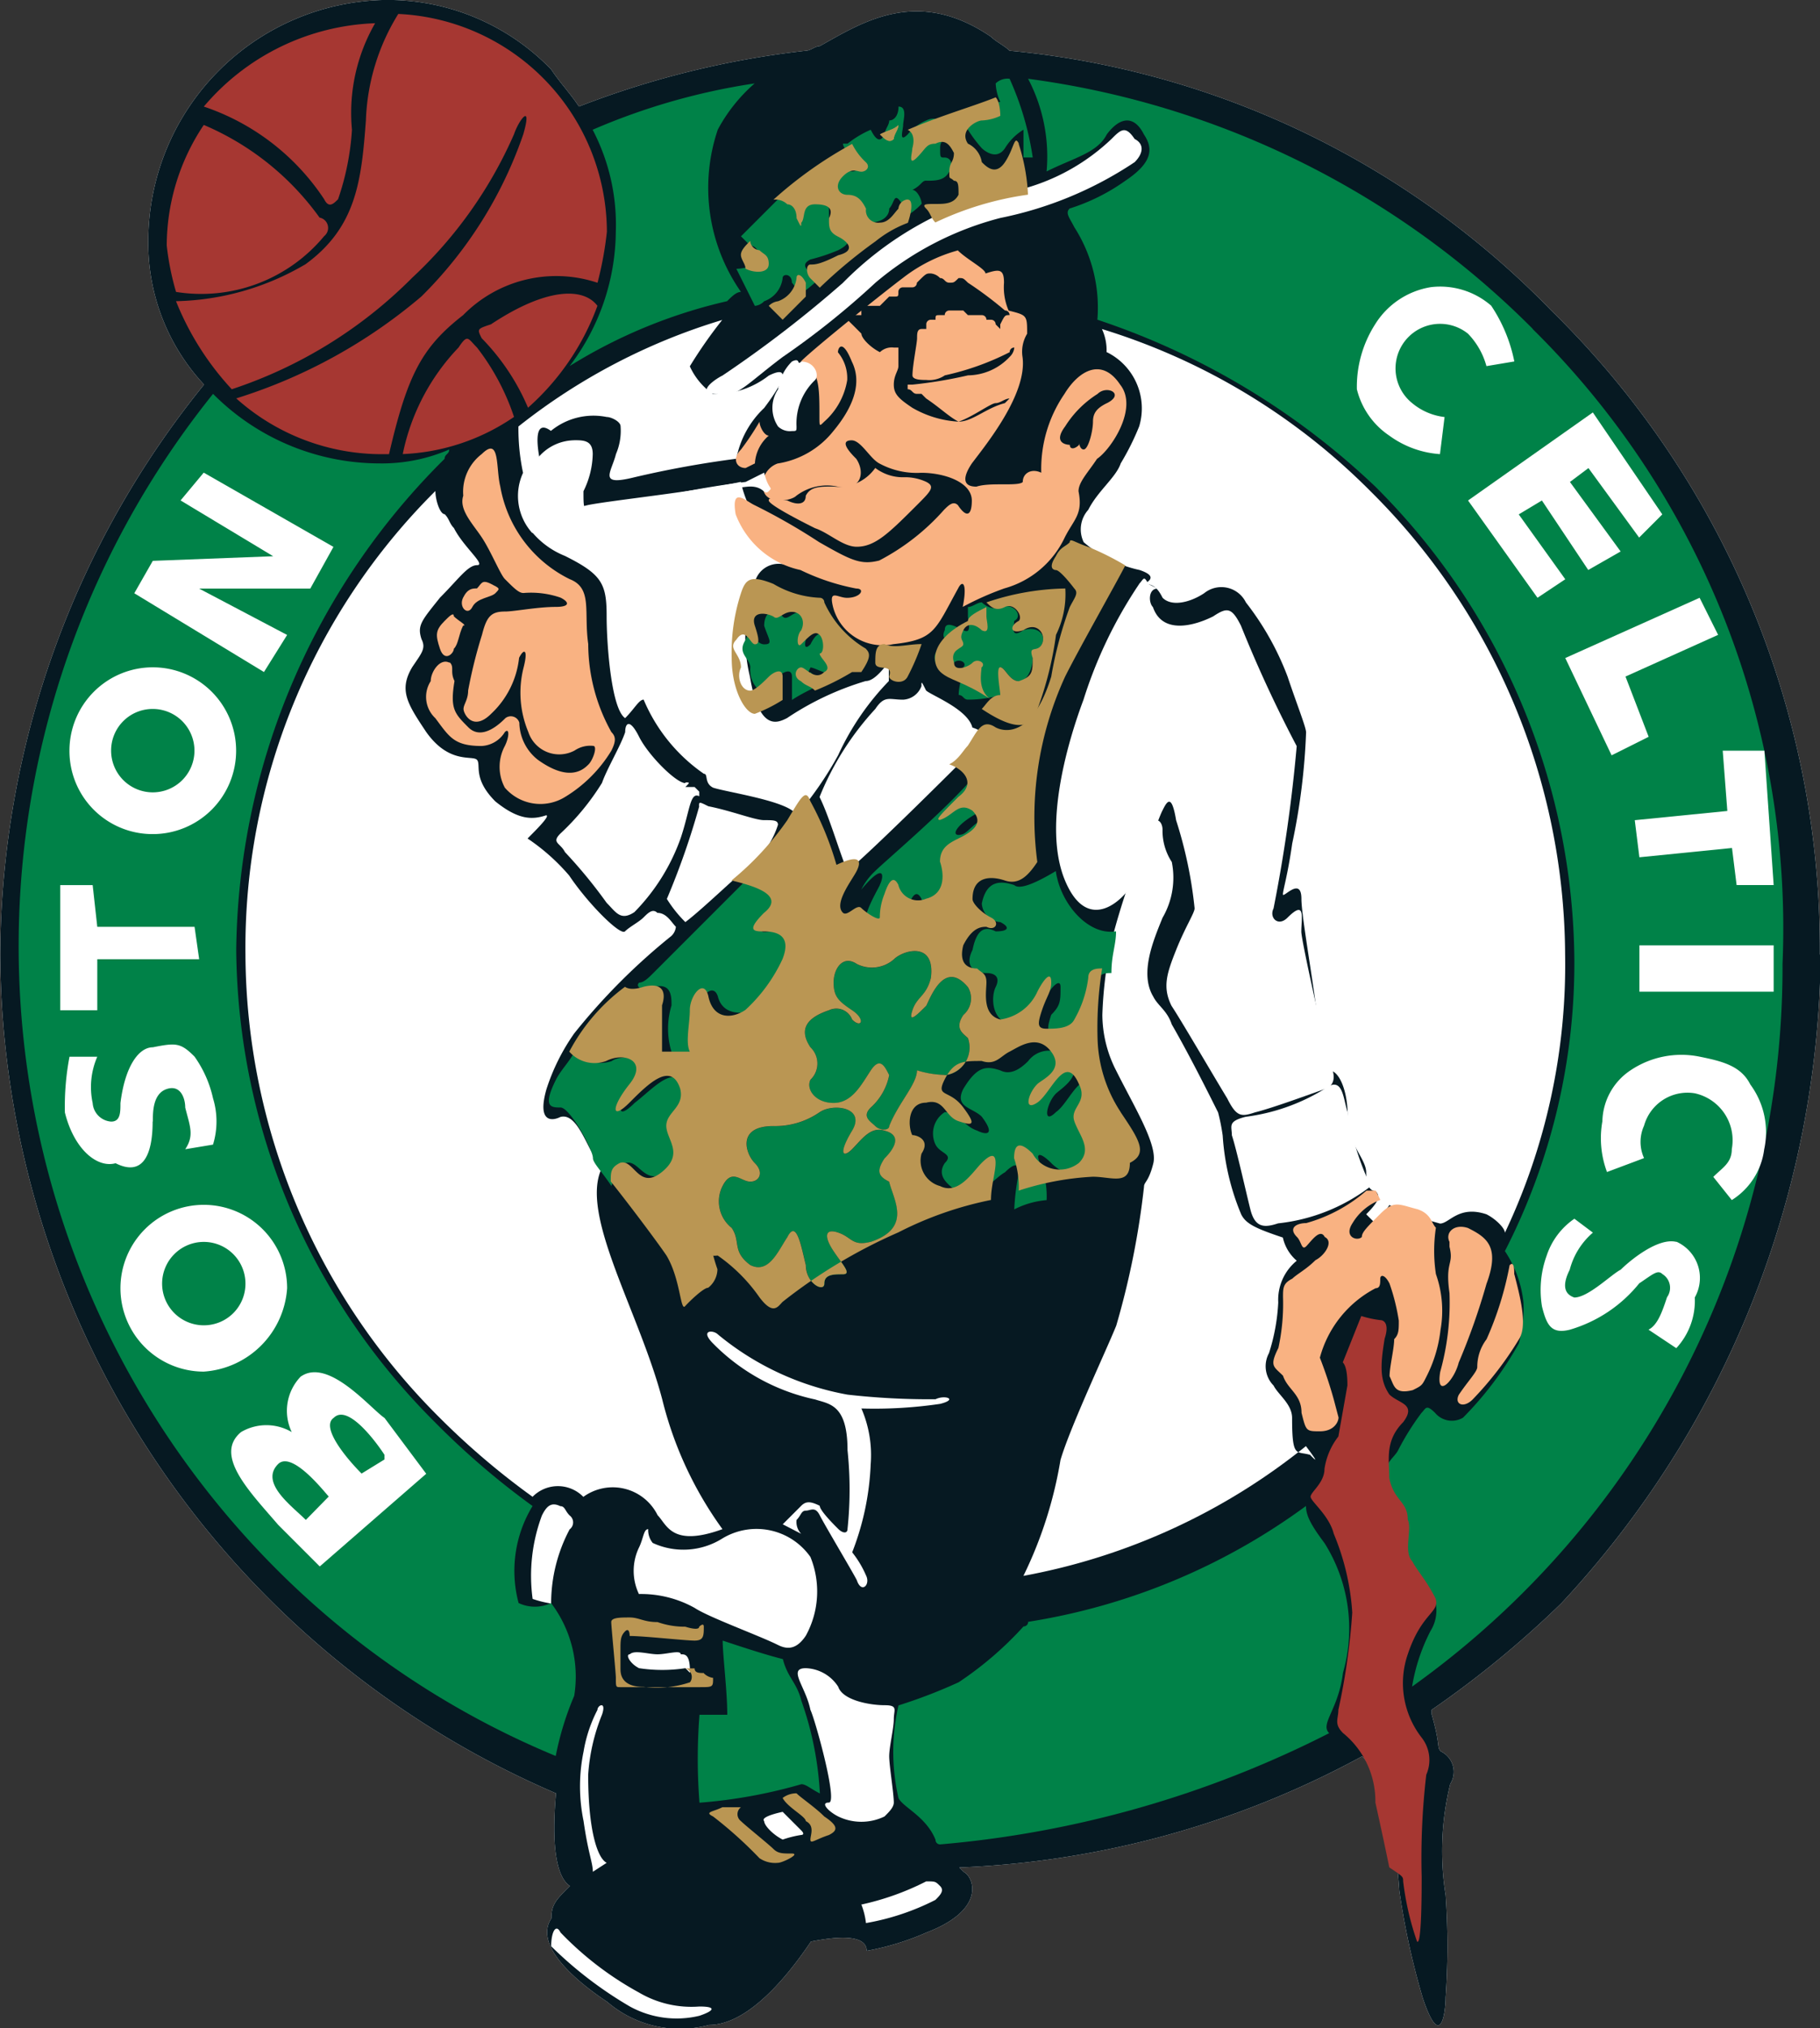
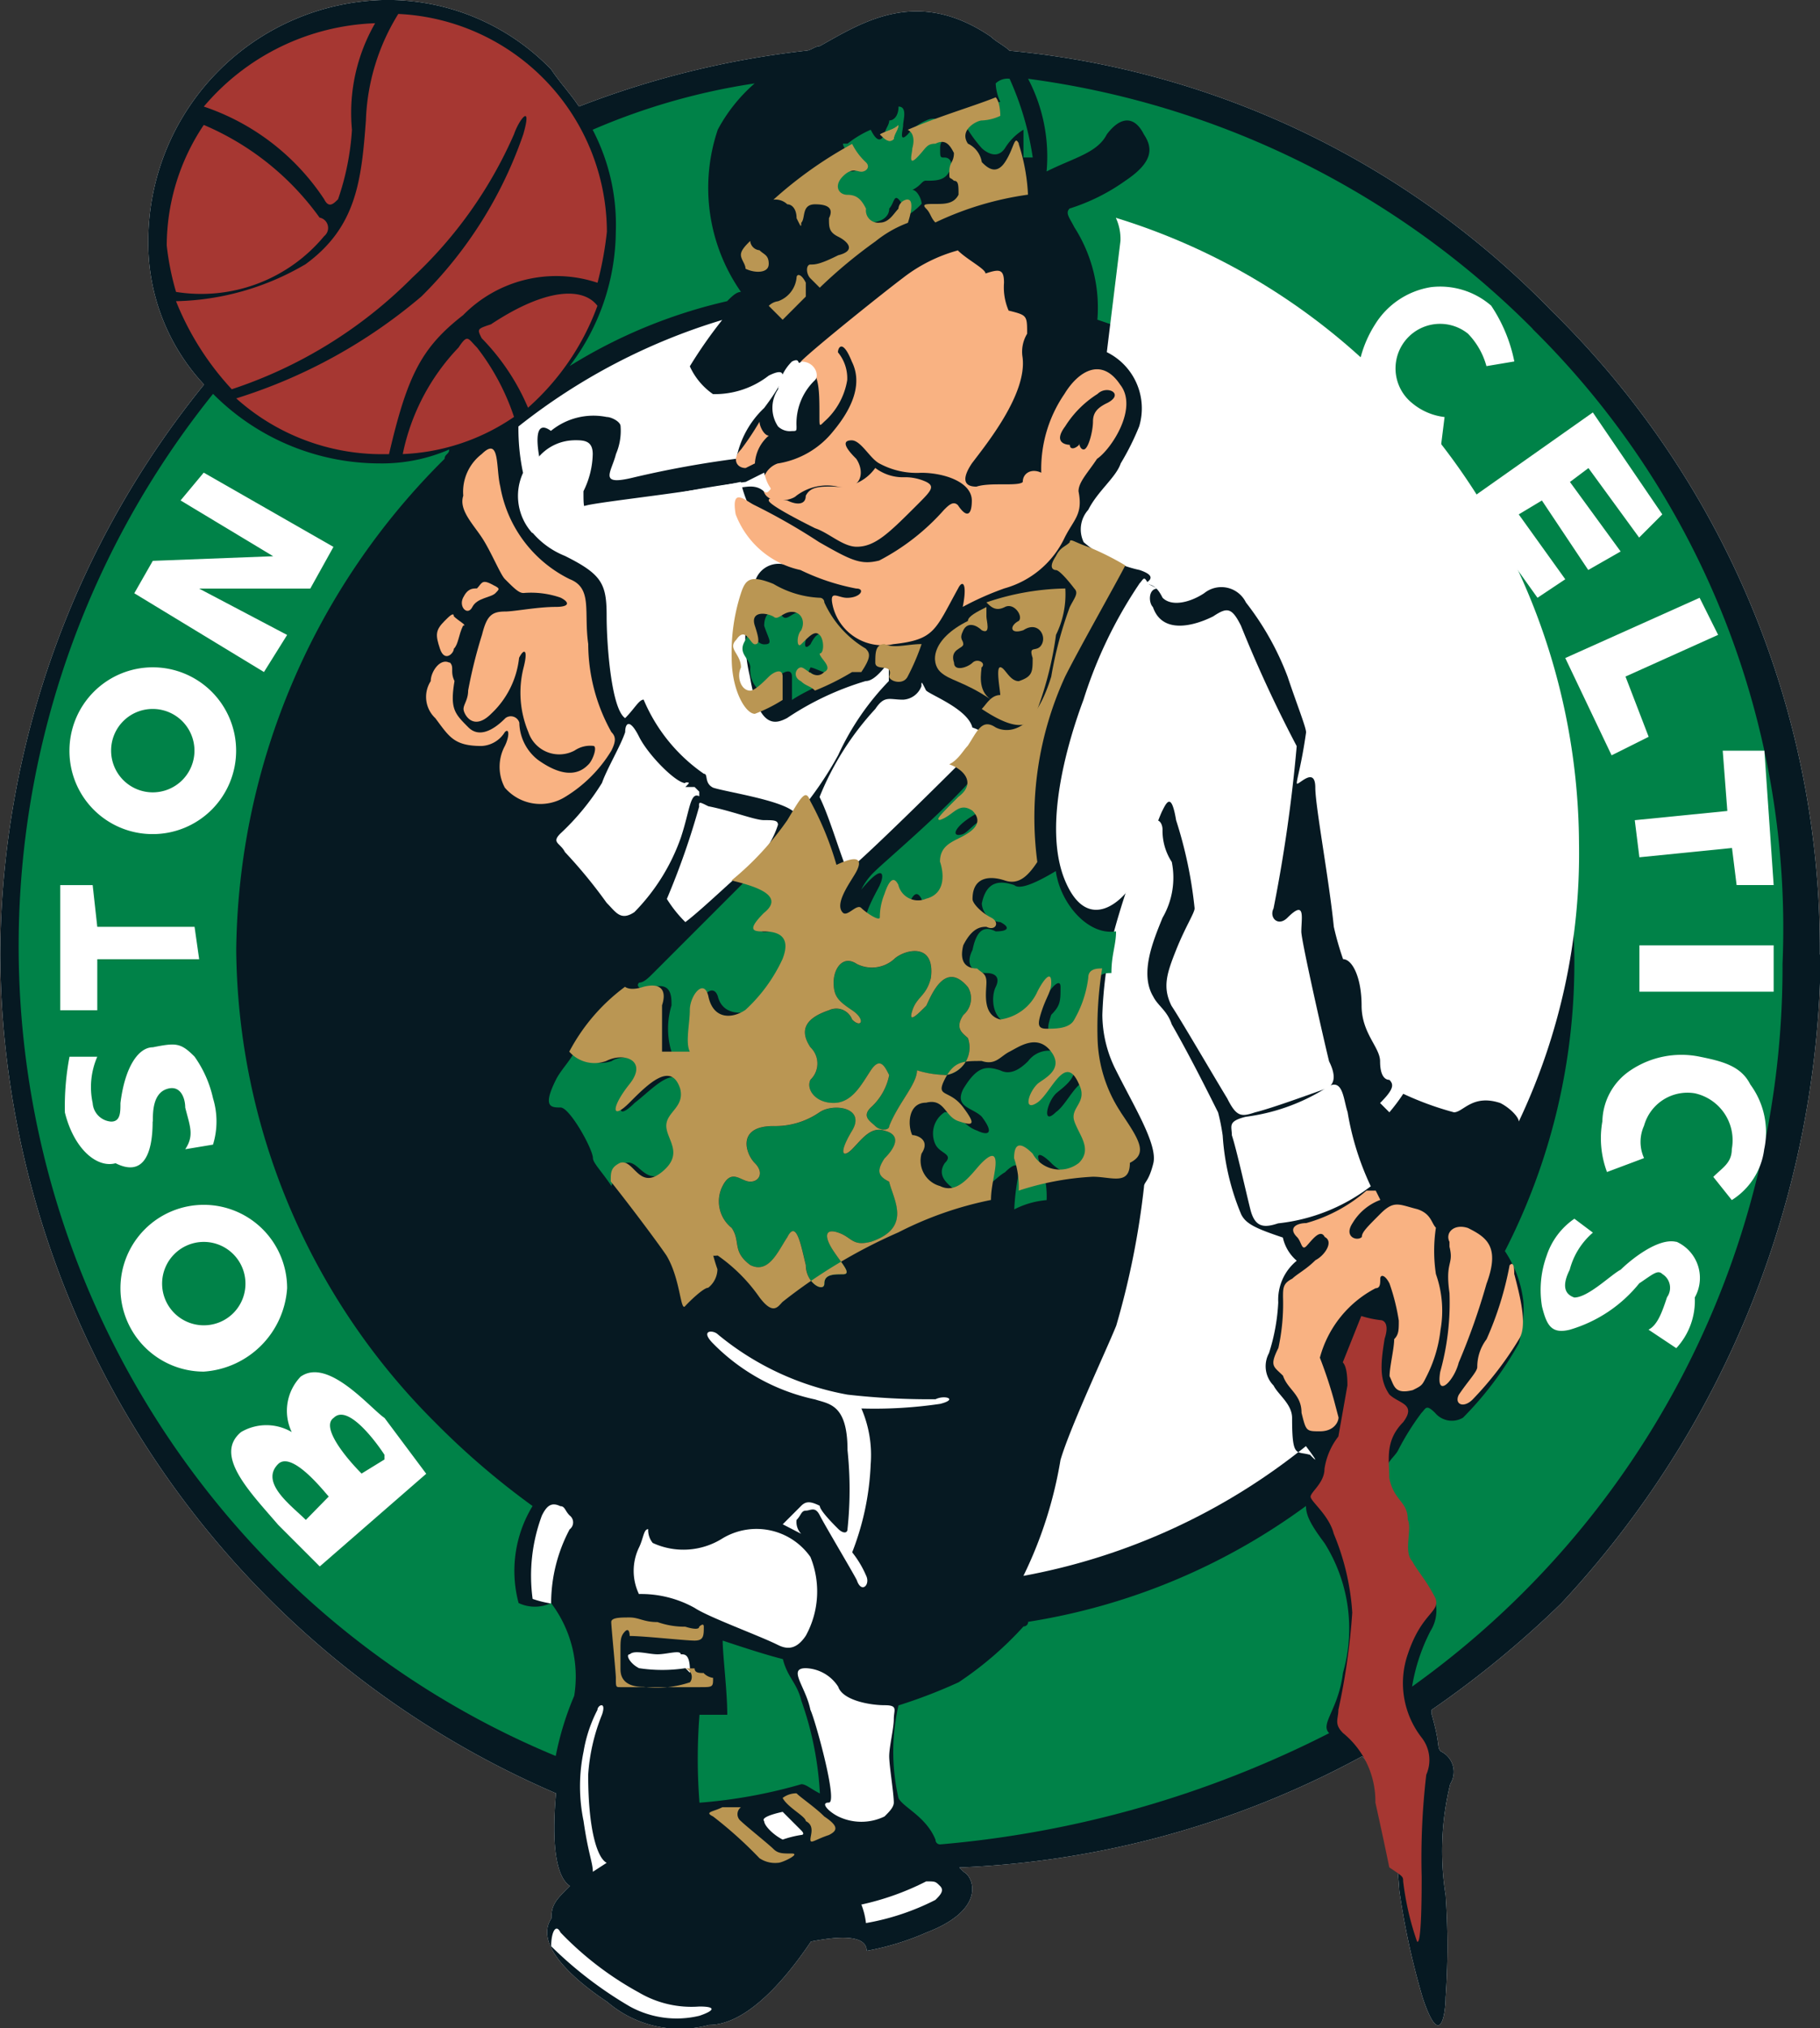
<svg xmlns="http://www.w3.org/2000/svg" width="35.903" height="39.988" viewBox="0 0 35.903 39.988">
  <rect x="0" y="0" width="35.903" height="39.988" fill="#333333" stroke="none" />
  <g id="Groupe_9745" data-name="Groupe 9745" transform="translate(0 0)">
    <path id="Tracé_427" data-name="Tracé 427" d="M88.6,206.319a17.612,17.612,0,0,0-5.3-12.7A17.127,17.127,0,0,0,72.616,188.5c-.091-.091-.274-.183-.365-.274-1.462-1-2.558-.274-3.38.183-.091,0-.183.091-.274.091a17.844,17.844,0,0,0-4.476,1.1c-.183-.274-.365-.457-.548-.731a4.485,4.485,0,0,0-3.289-1.37,4.758,4.758,0,0,0-4.659,4.751,4.085,4.085,0,0,0,1.1,2.832,17.943,17.943,0,0,0-4.02,11.237,18.1,18.1,0,0,0,10.963,16.536c-.091,1,0,1.644.274,1.827-.274.274-.365.365-.365.639-.365.548.548,1.279,1.1,1.644a2.2,2.2,0,0,0,2.01.457c.822,0,1.644-1.1,2.01-1.644.914-.183,1.1,0,1.1.183a5.3,5.3,0,0,0,1.188-.365c1.188-.457.914-1.1.731-1.188l-.091-.091a18.129,18.129,0,0,0,7.948-2.193c.091.091.183.274.274.365a8.434,8.434,0,0,1,.457,2.284,15,15,0,0,0,.457,2.1c.365,1.1.457.274.457,0a14.329,14.329,0,0,0,0-2.01,5.528,5.528,0,0,1,.091-2.193.446.446,0,0,0-.183-.64c-.091-.091,0-.091-.183-.731v-.091a19.6,19.6,0,0,0,2.558-2.1,19.013,19.013,0,0,0,5.116-12.79" transform="translate(-52.7 -187.5)" fill="#fff" />
    <path id="Tracé_428" data-name="Tracé 428" d="M88.6,206.319a17.612,17.612,0,0,0-5.3-12.7A17.127,17.127,0,0,0,72.616,188.5c-.091-.091-.274-.183-.365-.274-1.462-1-2.558-.274-3.38.183-.091,0-.183.091-.274.091a17.844,17.844,0,0,0-4.476,1.1c-.183-.274-.365-.457-.548-.731a4.485,4.485,0,0,0-3.289-1.37,4.758,4.758,0,0,0-4.659,4.751,4.085,4.085,0,0,0,1.1,2.832,17.943,17.943,0,0,0-4.02,11.237,18.1,18.1,0,0,0,10.963,16.536c-.091,1,0,1.644.274,1.827-.274.274-.365.365-.365.639-.365.548.548,1.279,1.1,1.644a2.2,2.2,0,0,0,2.01.457c.822,0,1.644-1.1,2.01-1.644.914-.183,1.1,0,1.1.183a5.3,5.3,0,0,0,1.188-.365c1.188-.457.914-1.1.731-1.188l-.091-.091a18.129,18.129,0,0,0,7.948-2.193c.091.091.183.274.274.365a8.434,8.434,0,0,1,.457,2.284,15,15,0,0,0,.457,2.1c.365,1.1.457.274.457,0a14.329,14.329,0,0,0,0-2.01,5.528,5.528,0,0,1,.091-2.193.446.446,0,0,0-.183-.64c-.091-.091,0-.091-.183-.731v-.091a19.6,19.6,0,0,0,2.558-2.1,19.013,19.013,0,0,0,5.116-12.79" transform="translate(-52.7 -187.5)" fill="#061922" />
    <path id="Tracé_429" data-name="Tracé 429" d="M67.8,226.1a9.953,9.953,0,0,0,2.01-.365c.091,0,.183.091.365.183a6.492,6.492,0,0,0-.365-1.827c-.091-.365-.274-.457-.365-.822-.365-.091-.914-.274-1.188-.365,0,.274.091,1,.091,1.462H67.8a10.992,10.992,0,0,0,0,1.736" transform="translate(-54.001 -190.56)" fill="#008248" />
    <path id="Tracé_430" data-name="Tracé 430" d="M80.586,224.476c-.183-.183.183-.457.274-1.188a3.16,3.16,0,0,0-.365-2.558c-.274-.365-.365-.548-.365-.731a12.565,12.565,0,0,1-5.481,2.284.089.089,0,0,1-.091.091,6.826,6.826,0,0,1-1.279,1.1,10.247,10.247,0,0,1-1.188.457,4.106,4.106,0,0,0,0,1.827c.091.183.548.365.731.822a.089.089,0,0,0,.091.091,20.812,20.812,0,0,0,7.674-2.193h0" transform="translate(-54.367 -190.309)" fill="#008248" />
    <path id="Tracé_431" data-name="Tracé 431" d="M84.858,194.133A17.253,17.253,0,0,0,74.9,189.2a3.294,3.294,0,0,1,.365,1.827c.548-.274,1-.365,1.188-.731.274-.365.548-.365.731,0,.183.274.183.548-.365.914a3.9,3.9,0,0,1-1.1.548c-.091.091,0,.183.091.365a2.941,2.941,0,0,1,.457,1.827h0a14.665,14.665,0,0,1,5.481,3.289,13.3,13.3,0,0,1,3.928,9.318,12.432,12.432,0,0,1-1.37,5.755,2.255,2.255,0,0,1,.365,1,2.53,2.53,0,0,1-.091.822,6.734,6.734,0,0,1-1.1,1.462.43.43,0,0,1-.548-.091c-.183-.183-.183-.091-.274,0a5.1,5.1,0,0,0-.457.731c-.091.183-.365.274-.183.731a4.935,4.935,0,0,1,.365,1.1.731.731,0,0,0,.274.731.754.754,0,0,1,.183,1,3.681,3.681,0,0,0-.365,1.1,17.439,17.439,0,0,0,7.308-14.252,16.59,16.59,0,0,0-4.933-12.516" transform="translate(-54.619 -187.647)" fill="#008248" />
    <path id="Tracé_432" data-name="Tracé 432" d="M62.966,219.844a2.454,2.454,0,0,1,.274-1.918,15.349,15.349,0,0,1-1.918-1.644,13.3,13.3,0,0,1-3.928-9.318,13.834,13.834,0,0,1,4.111-9.684c0-.091.091-.091.091-.183a3.338,3.338,0,0,1-1.37.274A4.636,4.636,0,0,1,56.937,196a17.376,17.376,0,0,0,1.279,23.2,16.954,16.954,0,0,0,5.481,3.654,5.908,5.908,0,0,1,.365-1.188,2.4,2.4,0,0,0-.457-1.827.749.749,0,0,1-.639,0" transform="translate(-52.734 -188.235)" fill="#008248" />
    <path id="Tracé_433" data-name="Tracé 433" d="M68.654,189.3a12.824,12.824,0,0,0-3.2.914,4.038,4.038,0,0,1,.457,2.01A4.421,4.421,0,0,1,65,194.873a10.162,10.162,0,0,1,3.106-1.279c.091-.091.183-.183.274-.183a3.581,3.581,0,0,1-.457-3.2,3.207,3.207,0,0,1,.731-.914" transform="translate(-53.763 -187.656)" fill="#008248" />
-     <path id="Tracé_434" data-name="Tracé 434" d="M76.551,195.057a1.235,1.235,0,0,1,.639,1.462,5.082,5.082,0,0,1-.365.731c-.091.274-.457.548-.639.914a.577.577,0,0,0-.091.639h0a2.49,2.49,0,0,0,1.1.548c.274.091.274.183.091.274.183,0,.274.091.365.274.183.183.548.091.822-.091a.539.539,0,0,1,.822.183,5.557,5.557,0,0,1,.822,1.462c.183.548.365,1,.365,1.1a12.74,12.74,0,0,1-.274,2.193c-.091.639-.183.914-.183,1s.365-.365.365.091c0,.365.274,1.827.365,2.741a5.816,5.816,0,0,0,.183.639c.183,0,.365.365.365.914s.365.822.365,1.1.091.365.183.365c.091.091.091.183-.183.457l.183.183a3.646,3.646,0,0,0,.274-.365,6.027,6.027,0,0,0,1,.365c.183,0,.365-.365.914-.183.183.091.365.274.365.365a12.329,12.329,0,0,0,1.188-5.481,12.946,12.946,0,0,0-3.837-9.136,12.728,12.728,0,0,0-5.3-3.2.993.993,0,0,1,.091.457" transform="translate(-54.717 -188.114)" fill="#fff" />
+     <path id="Tracé_434" data-name="Tracé 434" d="M76.551,195.057a1.235,1.235,0,0,1,.639,1.462,5.082,5.082,0,0,1-.365.731c-.091.274-.457.548-.639.914a.577.577,0,0,0-.091.639h0a2.49,2.49,0,0,0,1.1.548c.274.091.274.183.091.274.183,0,.274.091.365.274.183.183.548.091.822-.091a.539.539,0,0,1,.822.183,5.557,5.557,0,0,1,.822,1.462c.183.548.365,1,.365,1.1c-.091.639-.183.914-.183,1s.365-.365.365.091c0,.365.274,1.827.365,2.741a5.816,5.816,0,0,0,.183.639c.183,0,.365.365.365.914s.365.822.365,1.1.091.365.183.365c.091.091.091.183-.183.457l.183.183a3.646,3.646,0,0,0,.274-.365,6.027,6.027,0,0,0,1,.365c.183,0,.365-.365.914-.183.183.091.365.274.365.365a12.329,12.329,0,0,0,1.188-5.481,12.946,12.946,0,0,0-3.837-9.136,12.728,12.728,0,0,0-5.3-3.2.993.993,0,0,1,.091.457" transform="translate(-54.717 -188.114)" fill="#fff" />
    <path id="Tracé_435" data-name="Tracé 435" d="M80.464,217.716c-.274-.091-.365.091-.365-.731,0-.274-.274-.457-.365-.639a.541.541,0,0,1-.091-.639,3.885,3.885,0,0,0,.183-1,.992.992,0,0,1,.365-.822.835.835,0,0,1-.274-.457c-.548-.183-.731-.274-.822-.457a4.8,4.8,0,0,1-.365-1.553,3.957,3.957,0,0,0-.091-.457c-.183-.365-.548-1.1-.914-1.736-.091-.274-.274-.365-.365-.548-.274-.457,0-1.1.183-1.553a1.572,1.572,0,0,0,.183-1.1,1.125,1.125,0,0,1-.183-.639c0-.183-.183-.365-.365.183s-.457,1.279-.639,2.01a8,8,0,0,0-.183,1.462,2.433,2.433,0,0,0,.274,1.1c.365.731.822,1.462.731,1.827s-.183.365-.183.457a16.043,16.043,0,0,1-.548,2.741c-.183.457-.914,2.01-1.1,2.649a8.241,8.241,0,0,1-.731,2.284,12.469,12.469,0,0,0,5.573-2.558c.274.365.183.274.091.183" transform="translate(-54.61 -189.03)" fill="#fff" />
    <path id="Tracé_436" data-name="Tracé 436" d="M64.174,198.6a1.639,1.639,0,0,0,.639.457c.731.365.822.548.822,1.188,0,.548.091,1.827.365,2.01.183-.183.274-.365.365-.365a3.36,3.36,0,0,0,1.188,1.462c.091,0,0,.183.183.274.274.091,1.553.274,1.644.548a7.038,7.038,0,0,0,.822-1.188,5.225,5.225,0,0,1,1-1.462v-.365c-.091.091-.274.365-.457.365a5.714,5.714,0,0,0-1.553.731c-.183.091-.548.274-.731-.822a3.229,3.229,0,0,1,.091-1.827.483.483,0,0,1,.639-.365c.365.091.914.365,1.1.365,0-.091.183-.365-.274-.365a2.039,2.039,0,0,1-1.37-.822,2.257,2.257,0,0,1-.365-.822c-.822.183-2.558.365-3.015.457-.365.091-.731.183-.914-.731-.091-.365-.183-1,.183-.731a1.323,1.323,0,0,1,1.1-.274c.091,0,.274.091.274.183a1.159,1.159,0,0,1-.091.548c-.091.365-.365.639.365.457a20.039,20.039,0,0,1,2.01-.365,1.848,1.848,0,0,1,.548-1c.274-.365.365-.548.365-.639s-.091-.091-.274,0a1.733,1.733,0,0,1-1.1.365,1.343,1.343,0,0,1-.457-.548,8.968,8.968,0,0,1,.639-.914,12.048,12.048,0,0,0-4.02,2.1,4.2,4.2,0,0,0,.091.914,1.09,1.09,0,0,0,.183,1.188" transform="translate(-53.668 -188.097)" fill="#fff" />
-     <path id="Tracé_437" data-name="Tracé 437" d="M64.669,217.924a.987.987,0,0,1,1.462.365c.183.183.274.639,1.279.274a7.343,7.343,0,0,1-1.188-2.558c-.457-1.736-1.644-3.654-1.188-4.568-.274-.274-.457-1.1-.822-1-.183.091-.457.091-.274-.548a4.068,4.068,0,0,1,.548-1.1A12.373,12.373,0,0,1,66.4,206.87a.283.283,0,0,0,.091-.183c-.091-.091-.183-.274-.365-.274-.091-.091-.183,0-.274.091s-.274.183-.365.274-.731-.548-1.1-1.1a4.039,4.039,0,0,0-.822-.731c.183-.183.457-.457.365-.457-.274.091-.548.091-1-.274-.457-.457-.274-.731-.365-.822s-.548.091-1-.548c-.365-.548-.548-.822-.274-1.279.183-.274.274-.365.183-.548-.091-.274,0-.365.365-.822.365-.365.548-.639.731-.639s-.274-.365-.457-.731c-.091-.091-.091-.183-.183-.274-.091,0-.183-.274-.183-.457A12.7,12.7,0,0,0,58,207.236a12.946,12.946,0,0,0,3.837,9.136,14.908,14.908,0,0,0,1.827,1.553.7.7,0,0,1,1,0" transform="translate(-53.158 -188.416)" fill="#fff" />
    <path id="Tracé_438" data-name="Tracé 438" d="M57.1,189.644a4.6,4.6,0,0,1,2.375,1.827c.091.183.183.091.274,0a5.176,5.176,0,0,0,.274-1.37,3.54,3.54,0,0,1,.457-2.1,4.635,4.635,0,0,0-3.38,1.644" transform="translate(-53.08 -187.543)" fill="#a63732" />
    <path id="Tracé_439" data-name="Tracé 439" d="M56.483,193.489a3.15,3.15,0,0,0,2.923-1.1.207.207,0,0,0-.091-.365,5.41,5.41,0,0,0-2.284-1.827,4.29,4.29,0,0,0-.731,2.375,5.257,5.257,0,0,0,.183.914" transform="translate(-53.011 -187.734)" fill="#a63732" />
    <path id="Tracé_440" data-name="Tracé 440" d="M64.813,193.1a2.573,2.573,0,0,0-2.649.639c-.822.639-1.1,1.188-1.462,2.741h-.091a4.309,4.309,0,0,1-2.923-1.1,10.421,10.421,0,0,0,3.654-2.01,8.283,8.283,0,0,0,2.01-3.2c.183-.64-.091-.274-.183,0a8.532,8.532,0,0,1-2.01,2.832A8.993,8.993,0,0,1,57.6,195.2a5.619,5.619,0,0,1-1.1-1.736,5.238,5.238,0,0,0,2.558-.731c1-.731,1.1-1.644,1.188-2.832a4.247,4.247,0,0,1,.639-2.1A4.314,4.314,0,0,1,65,192.094a6.827,6.827,0,0,1-.183,1" transform="translate(-53.028 -187.526)" fill="#a63732" />
    <path id="Tracé_441" data-name="Tracé 441" d="M65.379,194.077c-.274-.365-1-.365-2.1.365-.274.091-.274.091-.183.274a4.414,4.414,0,0,1,.914,1.37,4.947,4.947,0,0,0,1.37-2.01" transform="translate(-53.594 -188.048)" fill="#a63732" />
    <path id="Tracé_442" data-name="Tracé 442" d="M63.593,196.354a4.6,4.6,0,0,0-.731-1.37c-.183-.183-.183-.274-.365,0a4.264,4.264,0,0,0-1.1,2.1,4.181,4.181,0,0,0,2.193-.731" transform="translate(-53.452 -188.132)" fill="#a63732" />
    <path id="Tracé_443" data-name="Tracé 443" d="M62.357,201.4c-.183-.091-.365.183-.365.365a.574.574,0,0,0,.091.731c.274.365.365.548.914.548a.57.57,0,0,0,.457-.274c.091-.091.091.091,0,.274a.869.869,0,0,0,0,.822.926.926,0,0,0,1.188.183,2.715,2.715,0,0,0,.914-.914c.091-.183.091-.274,0-.365a3.573,3.573,0,0,1-.457-1.736c-.091-.639.091-1.1-.365-1.279a2.516,2.516,0,0,1-1.37-1.827c-.091-.365,0-1-.365-.64a.935.935,0,0,0-.365.822c-.091.274.183.548.365.822s.365.731.457.822c.183.183.274.274.365.274a1.781,1.781,0,0,1,.731.091c.183.091.183.183-.091.183-.365,0-.822.091-1,.091-.274,0-.365.091-.457.457a9.447,9.447,0,0,0-.274,1.1c0,.183-.091.274-.091.365s.183.457.548.091a1.768,1.768,0,0,0,.548-1.1c.091-.183.183-.183.091.183a2.008,2.008,0,0,0,.091,1.279.642.642,0,0,0,.914.365.549.549,0,0,1,.365-.091c.091,0,0,.274-.091.365s-.365.365-1-.091a.949.949,0,0,1-.365-.731.175.175,0,0,0-.274-.091c-.091.091-.457.457-.731.183s-.365-.365-.274-.914c-.091-.183,0-.274-.091-.365" transform="translate(-53.495 -188.337)" fill="#f9b282" />
    <path id="Tracé_444" data-name="Tracé 444" d="M62.651,200.979c-.091.183-.091.365-.183.457,0,.091-.183.274-.274,0s-.091-.365.091-.548c.091-.091.183-.183.183-.091.091.091.274.183.183.183" transform="translate(-53.515 -188.646)" fill="#f9b282" />
    <path id="Tracé_445" data-name="Tracé 445" d="M63.337,200.279c-.091.091-.365.091-.457.274s-.274,0-.183-.183.183-.183.274-.183c.091-.091.091-.183.274-.091s.183.091.091.183" transform="translate(-53.562 -188.586)" fill="#f9b282" />
    <path id="Tracé_446" data-name="Tracé 446" d="M72.983,192.9a3.087,3.087,0,0,0-1.1.548c-.365.274-1.736,1.37-2.01,1.644.365.183.365.457.365,1.1,0,.183,0,.183.091.091a1.393,1.393,0,0,0,.457-.822.8.8,0,0,0-.183-.548c0-.091.091-.274.274.183.183.365.091.822-.365,1.37a1.745,1.745,0,0,1-1.1.639.444.444,0,0,0-.274.548c.091.274.548.183.64.091a1,1,0,0,1,.822-.183c.457.091.548-.274.365-.548-.091-.091-.365-.365-.091-.365.183,0,.365.365.548.457a1.544,1.544,0,0,0,.822.183c.457,0,1,.183,1,.548,0,.274-.091.365-.274.091-.091-.091-.183,0-.274.091a4.443,4.443,0,0,1-1.279,1c-.365.091-.548,0-1.188-.365a12.1,12.1,0,0,0-1.279-.731c-.183-.091-.457-.365-.365.183a1.764,1.764,0,0,0,1.279,1.1,4.36,4.36,0,0,0,1.1.365c.183,0,.091.183-.183.183-.183,0-.365-.183-.274.183a1.013,1.013,0,0,0,1.188.731c.822-.091.822-.274,1.279-1.1.091-.183.183-.091.091.365a5.77,5.77,0,0,1,.822-.365,1.867,1.867,0,0,0,1.188-1c.183-.365.365-.457.274-.914,0-.183.183-.365.365-.64.274-.183.822-1,.457-1.462-.365-.548-.822-.274-1.1.183a2.613,2.613,0,0,0-.457,1.553c-.183-.091-.365,0-.365.183-.091.091-.639,0-.914.091-.274,0-.274-.183-.091-.457.274-.365,1.1-1.37,1-2.1a.685.685,0,0,1,.091-.457c0-.365,0-.365-.365-.457a1.159,1.159,0,0,1-.091-.548c0-.274-.091-.274-.365-.183,0-.091-.365-.274-.548-.457" transform="translate(-54.073 -187.967)" fill="#f9b282" />
    <path id="Tracé_447" data-name="Tracé 447" d="M71.4,197.6a.88.88,0,0,1-.822.365c-.274,0-.457,0-.548.183,0,.183-.183.183-.365.091-.183,0-.365-.091-.365,0s.731.457.914.548c.274.091.548.365.822.365.365,0,.639-.274,1.188-.822.274-.274.365-.365.183-.457a.993.993,0,0,0-.457-.091.9.9,0,0,1-.548-.183" transform="translate(-54.135 -188.373)" fill="#f9b282" />
    <path id="Tracé_448" data-name="Tracé 448" d="M68.782,197.514c-.183,0-.274-.183-.091-.365a5.6,5.6,0,0,0,.365-.548c0,.091.091.274.183.274a.781.781,0,0,0-.274.548Z" transform="translate(-54.073 -188.287)" fill="#f9b282" />
-     <path id="Tracé_449" data-name="Tracé 449" d="M73.193,196.323a2.042,2.042,0,0,1-.914-.274c-.274-.183-.365-.274-.365-.457s.091-.274.091-.365v-.365h-.091a.336.336,0,0,0-.274.091c-.183-.091-.365-.274-.365-.365l-.183-.183L71,194.314a.089.089,0,0,1,.091-.091h.183v-.183h.365a386.809,386.809,0,0,1,.183-.183h.091c.091,0,.091,0,.091-.091h0a.089.089,0,0,1,.091-.091h.183a.089.089,0,0,0,.091-.091c.183-.183.183-.183.274-.183a.283.283,0,0,1,.183.091c.091,0,.091.091.183.091s.091,0,.183-.091h0c.091,0,.091,0,.183.091h0a7.283,7.283,0,0,1,.731.548.089.089,0,0,1,.091.091h0c-.091,0-.091,0-.183.183v.091h0l-.091-.091h0a.089.089,0,0,0-.091-.091h-.091a.089.089,0,0,0-.091-.091h-.274l-.091-.091H73.01a.089.089,0,0,0-.091.091h-.091c-.091,0-.091,0-.091.091h-.091a.089.089,0,0,0-.091.091v.091h-.091c-.091,0-.091.091-.091.183h0c0,.091-.091.548-.091.731,0,.091.183.091.274.091a.549.549,0,0,0,.365-.091,5.282,5.282,0,0,0,1.279-.457.089.089,0,0,1,.091-.091h0a.283.283,0,0,1-.091.183h0a1.141,1.141,0,0,1-.822.365,8.8,8.8,0,0,1-1.1.183h-.091v.091c.091,0,.091.091.183.091h.091l.091.091c.274.183.457.365.639.457.274-.091.639-.365.731-.365s.183-.091.274-.091l-.091.091h0c-.365.091-.639.365-.914.365h0" transform="translate(-54.282 -188.01)" fill="#061922" />
    <path id="Tracé_450" data-name="Tracé 450" d="M76.513,196.176c-.183.091-.274.183-.274.365s-.091.548-.183.548-.091-.183-.091-.091c-.091.091-.183.091-.183,0,0,0-.365,0-.091-.365a2.04,2.04,0,0,1,.639-.639c.183-.183.548,0,.183.183" transform="translate(-54.678 -188.228)" fill="#061922" />
    <path id="Tracé_451" data-name="Tracé 451" d="M83.981,214.272c-.091-.183.091-.365.365-.274.365.183.639.365.365,1.1a13.134,13.134,0,0,1-.548,1.553c-.091.365-.457.731-.365.183a5.073,5.073,0,0,0,.183-1.553c-.091-.639.091-.548,0-.914v-.091" transform="translate(-55.387 -189.788)" fill="#f9b282" />
    <path id="Tracé_452" data-name="Tracé 452" d="M85.294,214.98c.091.365.274,1,.091,1.279a6.7,6.7,0,0,1-.914,1.188c-.183.183-.365.091-.274-.091.183-.274.365-.457.365-.548a.9.9,0,0,1,.183-.548A6.462,6.462,0,0,0,85.2,214.8c.091-.091.091.091.091.183" transform="translate(-55.42 -189.857)" fill="#f9b282" />
    <path id="Tracé_453" data-name="Tracé 453" d="M81.387,217.311a8.63,8.63,0,0,0-.274-.822,2.181,2.181,0,0,1,1.1-1.37c.091,0,.091-.091.091-.183s.091-.091.183.091a4.11,4.11,0,0,1,.183.731c0,.183,0,.274-.091.365,0,.183-.091.548-.091.731.091.183.091.365.457.274.183-.091.183-.091.274-.274a2.681,2.681,0,0,0,.274-.914,2.157,2.157,0,0,0-.091-1.1,3.062,3.062,0,0,1,0-.914c-.091-.091-.091-.274-.365-.365-.365-.091-.457-.183-.731.091s-.365.365-.365.457c-.091.091-.365,0-.183-.274a1.074,1.074,0,0,1,.548-.457l-.091-.183h-.183a3.059,3.059,0,0,1-1.188.64c-.183,0-.365.091-.183.274.091.091.091.274.183.183s.274-.365.365-.183c.183.091,0,.365-.183.457-.183.183-.365.274-.457.365-.183.091-.183.183-.183.365a4.1,4.1,0,0,1-.091,1c-.183.365-.091.365.091.548.091.274.365.365.365.731.091.365.091.365.365.365s.365-.183.365-.274Z" transform="translate(-55.076 -189.722)" fill="#f9b282" />
    <path id="Tracé_454" data-name="Tracé 454" d="M81.548,218.275a1.364,1.364,0,0,0-.274.639c0,.274-.274.457-.274.548s.365.365.457.731a4.827,4.827,0,0,1,.365,1.553,13.03,13.03,0,0,1-.274,1.918c0,.183-.091.274.091.457a1.732,1.732,0,0,1,.639,1.37c.183.822.274,1.279.274,1.279.274.183.274.183.274.274a5.578,5.578,0,0,0,.274,1.188c.091.091.091-1,.091-1.279a14.146,14.146,0,0,1,.091-2.01.715.715,0,0,0-.091-.731,1.748,1.748,0,0,1-.274-1.644c.274-.822.639-.822.548-1.1-.183-.365-.365-.548-.457-.731-.183-.183,0-.64-.091-.822,0-.365-.274-.365-.365-.822,0-.365-.091-.731.274-1.1.274-.365-.091-.365-.274-.548-.183-.274-.183-.548-.091-1.1.091-.274,0-.365-.091-.365A2.072,2.072,0,0,1,82,215.9l-.365.914c.091.091.091.365.091.457Z" transform="translate(-55.146 -189.955)" fill="#a63732" />
    <path id="Tracé_455" data-name="Tracé 455" d="M77.145,200.09a8.816,8.816,0,0,0-1.1,2.284c-.274.731-.822,2.467-.365,3.563s1.188.365,1.37,0,.457-1.188.548-1.37.183-.365.274.183a8.454,8.454,0,0,1,.365,1.736c0,.091-.183.365-.365.822s-.274.731-.091,1.1c.183.274.822,1.37,1.1,1.827.183.365.274.365.548.274.365-.091,1.1-.365,1.37-.457s.183-.365.091-.548c-.091-.365-.548-2.375-.548-2.558,0-.274.091-.639-.274-.274-.183.183-.365,0-.274-.183a29.883,29.883,0,0,0,.457-3.2,25.426,25.426,0,0,1-1.1-2.375c-.183-.365-.274-.365-.548-.183-.365.183-1,.365-1.188-.183-.091-.091-.091-.365.091-.365l-.183-.091c-.091-.183-.091-.091-.183,0" transform="translate(-54.671 -188.579)" fill="#fff" />
    <path id="Tracé_456" data-name="Tracé 456" d="M81.126,210.992a3.912,3.912,0,0,1-1.553.548c-.365.091-.274.183-.274.365.091.274.274,1.1.365,1.462s.274.365.548.274a3.632,3.632,0,0,0,1.827-.731,5.515,5.515,0,0,1-.457-1.462c-.091-.274-.091-.731-.457-.457" transform="translate(-54.998 -189.523)" fill="#fff" />
    <path id="Tracé_457" data-name="Tracé 457" d="M72.41,202.294a.408.408,0,0,1-.365.274c-.274,0-.365-.091-.548.183a5.692,5.692,0,0,0-1.1,1.736c.183.365.365,1,.548,1.462.548-.457,2.193-2.1,2.558-2.467.183-.183.183-.274-.091-.365-.091-.365-.822-.639-.914-.731-.091-.183-.091-.183-.091-.091" transform="translate(-54.23 -188.774)" fill="#fff" />
    <path id="Tracé_458" data-name="Tracé 458" d="M67.739,204.893a15.032,15.032,0,0,1-.639,1.827,2.5,2.5,0,0,0,.365.457c.365-.274,1.1-1,1.37-1.188a1.731,1.731,0,0,0,.457-.731c0-.091-.091-.091-.274-.091s-.639-.183-1.1-.274c-.183-.091-.183-.091-.183,0" transform="translate(-53.945 -188.998)" fill="#fff" />
    <path id="Tracé_459" data-name="Tracé 459" d="M67.259,204.29c-.183,0-.731-.548-.914-.914s-.274-.274-.274-.091c-.091.274-.365.731-.457,1a4.846,4.846,0,0,1-.822,1c-.183.183,0,.183.091.365a9.709,9.709,0,0,1,.822,1c.183.183.274.365.548.183a3.978,3.978,0,0,0,.914-1.462c.183-.548.183-.914.365-.822v-.091l-.091-.091h-.183c.091-.091.091-.091,0-.091h0" transform="translate(-53.738 -188.851)" fill="#fff" />
-     <path id="Tracé_460" data-name="Tracé 460" d="M75.944,190.484a4.076,4.076,0,0,1-2.375,1.1,6.669,6.669,0,0,0-2.923,1.736,23.4,23.4,0,0,1-2.375,1.827c-.183.091-.548.365-.091.365.365.091.548-.183,1.279-.731a15.976,15.976,0,0,0,1.827-1.462,6.214,6.214,0,0,1,2.467-1.279,7.392,7.392,0,0,0,2.649-1.1c.183-.183.183-.365,0-.457-.183-.274-.274-.183-.457,0" transform="translate(-54.019 -187.743)" fill="#fff" />
    <path id="Tracé_461" data-name="Tracé 461" d="M69.764,195.3a.957.957,0,0,0-.274.548.658.658,0,0,0,0,.731.336.336,0,0,0,.274.091c.091,0,.091,0,.091-.091a1.181,1.181,0,0,1,.365-.914c.091-.091,0-.365-.274-.365-.091.091,0-.091-.183,0" transform="translate(-54.142 -188.172)" fill="#fff" />
    <path id="Tracé_462" data-name="Tracé 462" d="M65.031,197c.183,0,.365,0,.365.274a1.721,1.721,0,0,1-.183.731c0,.274,0,.365.091.365.183,0-.183.183-.365.183s-.365.183-.548-.548c-.091-.274,0-.548-.091-.639a.944.944,0,0,1,.731-.365" transform="translate(-53.703 -188.321)" fill="#fff" />
    <path id="Tracé_463" data-name="Tracé 463" d="M68.957,197.7c.091.365.183.274.091.365s-.091-.091-.365-.091-2.01.365-2.01.365c-.365.091-.365,0-.091-.091a18.893,18.893,0,0,1,2.01-.365Z" transform="translate(-53.883 -188.382)" fill="#fff" />
    <path id="Tracé_464" data-name="Tracé 464" d="M66.764,220.774a1.445,1.445,0,0,0,1.37-.091,1.3,1.3,0,0,1,1.736.365,1.807,1.807,0,0,1-.091,1.553c-.183.274-.365.274-.548.183-.365-.183-1.37-.548-1.644-.731a2.17,2.17,0,0,0-1.1-.274,1.061,1.061,0,0,1,0-.914c.091-.183.091-.365.183-.365a.4.4,0,0,0,.091.274" transform="translate(-53.883 -190.353)" fill="#fff" />
    <path id="Tracé_465" data-name="Tracé 465" d="M70.085,223.5a.792.792,0,0,1,.639.365c.091.274.639.365.914.365s.183.091.183.274-.091.548-.091.731.091.731.091.914c0,.091-.091.183-.183.274a1.046,1.046,0,0,1-.914,0c-.183-.091-.365-.274-.183-.274s-.274-1.644-.365-1.827c-.091-.457-.457-.822-.091-.822" transform="translate(-54.189 -190.612)" fill="#fff" />
    <path id="Tracé_466" data-name="Tracé 466" d="M64.745,220c.091,0,.091.091.183.183a.171.171,0,0,1,0,.274,3.114,3.114,0,0,0-.365,1.462,2.072,2.072,0,0,1-.365-.091,3.4,3.4,0,0,1,.183-1.644c.091-.183.183-.274.365-.183" transform="translate(-53.691 -190.306)" fill="#fff" />
    <path id="Tracé_467" data-name="Tracé 467" d="M64.783,229.193a6.386,6.386,0,0,0,1.553,1.188,2.038,2.038,0,0,0,1.188.274c.365,0,.274.091,0,.183a1.92,1.92,0,0,1-1.37-.183,7.821,7.821,0,0,1-1.553-1.188c0-.274.091-.457.183-.274" transform="translate(-53.728 -191.097)" fill="#fff" />
    <path id="Tracé_468" data-name="Tracé 468" d="M72.579,228.1a5.282,5.282,0,0,1-1.279.457,1.441,1.441,0,0,1,.091.365,4.815,4.815,0,0,0,1.37-.457c.091-.091.183-.183.091-.274s-.091-.091-.274-.091" transform="translate(-54.308 -191.009)" fill="#fff" />
    <path id="Tracé_469" data-name="Tracé 469" d="M69.2,226.783c-.091-.091.365-.183.365-.183l.365.365c.091.091,0,.091,0,.091a2.072,2.072,0,0,0-.365.091c-.183-.091-.365-.274-.365-.365" transform="translate(-54.125 -190.88)" fill="#fff" />
    <path id="Tracé_470" data-name="Tracé 470" d="M69.825,220.223a.336.336,0,0,1-.091-.274c.091-.091.091-.183.183-.183s.183-.091.274.091.639,1.1.731,1.279c.091.274.274.091.183-.091a2,2,0,0,0-.274-.457,5.342,5.342,0,0,0,.365-1.736,2.314,2.314,0,0,0-.183-1.1,8.863,8.863,0,0,0,1.553-.091c.365-.091.091-.183-.091-.091a14.4,14.4,0,0,1-1.736-.091,5.556,5.556,0,0,1-2.558-1.188c-.091-.091-.365-.091-.091.183a3.992,3.992,0,0,0,2.01,1.1c.274.091.639.091.639,1a7.437,7.437,0,0,1,0,1.553c0,.091-.091.091-.183,0s-.365-.365-.365-.457c-.183-.091-.274-.091-.365,0l-.365.365Z" transform="translate(-54.02 -189.984)" fill="#fff" />
    <path id="Tracé_471" data-name="Tracé 471" d="M67.393,223.47a3.045,3.045,0,0,1-.914,0c-.183-.091-.274-.274-.183-.274.091-.091.365,0,.548,0s.457-.091.457,0c.091,0,.183,0,.183.365Z" transform="translate(-53.872 -190.582)" fill="#fff" />
    <path id="Tracé_472" data-name="Tracé 472" d="M65.75,227.406c-.183-.091-.365-.64-.365-1.736a3.8,3.8,0,0,1,.274-1.188c.091-.274-.091-.183-.091-.091a2.76,2.76,0,0,0-.274.822,3.385,3.385,0,0,0,0,1.37c.091.639.183.822.183,1Z" transform="translate(-53.782 -190.681)" fill="#fff" />
    <path id="Tracé_473" data-name="Tracé 473" d="M72.521,191.262c.183,0,.365,0,.457-.183s0-.274-.091-.274-.091,0-.091-.183.091-.091.091-.365c0-.183-.183-.274-.365-.183a.958.958,0,0,0-.365.274c-.183.183-.091-.091-.091-.183s.091-.365-.091-.365c0,.183-.091.274-.183.274,0,.091-.091.183-.091.274-.091.183-.183.091-.274-.091h0a2,2,0,0,0-.457.274h-.091c0,.091.183.274.274.365s0,.183-.091.183-.274-.091-.365.091-.091.365.091.365.274.091.365.274.091.274.274.274.365-.091.365-.274c.091-.091.091-.274.183-.183s.091.183.091.365a1.261,1.261,0,0,0,.365-.274c0-.091-.091-.274-.183-.274.183-.091.183-.183.274-.183" transform="translate(-54.25 -187.699)" fill="#008248" />
    <path id="Tracé_474" data-name="Tracé 474" d="M74.42,189.2a.336.336,0,0,0-.274.091.945.945,0,0,0,.091.365c-.091,0-.274.091-.365.091-.183,0-.365.365-.274.457a2.7,2.7,0,0,0,.274.365s.274.274.457,0a1.094,1.094,0,0,1,.365-.365v.548h.183a5.847,5.847,0,0,0-.457-1.553" transform="translate(-54.504 -187.647)" fill="#008248" />
-     <path id="Tracé_475" data-name="Tracé 475" d="M70.062,193.259c-.091-.091-.183-.183,0-.274a3.593,3.593,0,0,0,.548-.183c.365-.183.183-.365,0-.365s-.183-.183-.183-.365,0-.365-.274-.274-.183.365-.274.365v-.091c0-.183-.091-.274-.183-.274h-.274l-.731.731.183.183c.091,0,.183.091.183.274,0,.091-.274.183-.457.183l.365.731a.283.283,0,0,0,.183-.091.551.551,0,0,0,.365-.457c0-.091.183-.091.183.091a.336.336,0,0,1,.091.274,2.5,2.5,0,0,0,.457-.365c-.091,0-.091,0-.183-.091" transform="translate(-54.074 -187.87)" fill="#008248" />
-     <path id="Tracé_476" data-name="Tracé 476" d="M74.177,202.327c.091,0-.091-.457,0-.548.091,0,.183.274.365.274s.274-.274.274-.457.091-.091.183-.274-.091-.365-.365-.274c-.274.183-.183-.091-.183-.183.183-.091,0-.365-.274-.274-.183.091-.365-.091-.365-.091-.091,0-.183.091-.274.091v.183c0,.091.091.365-.091.274s-.365-.183-.365,0c-.091.183.091.183,0,.274,0,.091-.274.091-.183.365s.365.091.365,0c.091-.091.274,0,.183.091,0,.091-.091.365-.091.548.091,0,.091.091.183.091a2.231,2.231,0,0,0,.64-.091" transform="translate(-54.444 -188.624)" fill="#008248" />
    <path id="Tracé_477" data-name="Tracé 477" d="M70.073,201.8c.091,0,.365.183.457.091s-.091-.274-.091-.365.091-.365,0-.365c-.183-.091-.274,0-.365.183-.183.183-.091-.183,0-.274.091-.183,0-.274-.183-.365-.183,0-.274.183-.365.091-.183-.183-.365-.091-.365.183.091.274.183.365,0,.365s-.274-.365-.365-.091c-.183.274.091.365.091.548a.537.537,0,0,0,.183.457c.183,0,.274-.091.365-.274.091-.091.274-.183.274,0v.457c.274-.183.548-.274.639-.365h0c-.091,0-.183-.091-.274-.183-.091.091,0-.091,0-.091" transform="translate(-54.086 -188.641)" fill="#008248" />
    <path id="Tracé_478" data-name="Tracé 478" d="M66.772,208.6c.365-.091.365.183.365.365a1.557,1.557,0,0,0,0,.914h.548v-.822c0-.274.274-.548.365-.274.091.365.457.365.731.274.274-.183.365-.457.731-1,.274-.457-.091-.548-.365-.548s-.365.091.091-.365c.365-.365-.365-.548-.639-.64l-1.827,1.827c-.091.091-.183.183-.274.183-.091.091.091.183.274.091" transform="translate(-53.89 -189.142)" fill="#008248" />
    <path id="Tracé_479" data-name="Tracé 479" d="M66.057,212.393c.274-.091.365.457.822.183s.091-.639.091-.914.365-.365.274-.731c-.183-.548-.639,0-1,.274-.365.365-.365.091,0-.365s-.183-.64-.457-.457a.71.71,0,0,1-.731-.183c-.091.183-.274.365-.365.548-.274.548-.091.548.091.548s.639.822.639,1c0,.091.183.274.365.548.091-.274.091-.457.274-.457" transform="translate(-53.724 -189.462)" fill="#008248" />
    <path id="Tracé_480" data-name="Tracé 480" d="M74.516,206.574c-.274-.091-.548-.091-.639.365a.393.393,0,0,0,.365.365c.183.091.183.183-.091.183-.183-.091-.365-.091-.457.365-.183.365.091.457.274.457s.274.091.183.274-.091.64.274.731.548-.365.731-.548c.091-.183.274-.365.274-.183,0,.274,0,.365-.183.548-.091.274-.091.365.091.365s.457,0,.548-.183a2.183,2.183,0,0,0,.274-.822c0-.183.183-.183.274-.183,0-.365.091-.548.091-.822-.548.091-1.1-.548-1.188-1.188q-.685.411-.822.274" transform="translate(-54.509 -189.125)" fill="#008248" />
    <path id="Tracé_481" data-name="Tracé 481" d="M71.665,206.4c-.091.183-.365.639-.274.822s.274-.183.365-.091.365.274.365.183a.993.993,0,0,1,.091-.457c.091-.274.183-.365.274-.183a.444.444,0,0,0,.548.274c.365-.091.365-.457.274-.731s.183-.365.365-.457.457-.365.274-.548c-.274-.274-.457.091-.639.183-.274.091-.183-.183.365-.457.365-.365.091-.548-.183-.64-.548.64-1.736,1.644-1.918,1.827a1.261,1.261,0,0,0-.274.365c.457-.548.457-.274.365-.091" transform="translate(-54.308 -188.952)" fill="#008248" />
    <path id="Tracé_482" data-name="Tracé 482" d="M75.179,212.39a.839.839,0,0,0,.914.183c.365-.274-.091-.548-.091-.822-.091-.274.274-.365.091-.731-.274-.64-.548.183-.822.365-.274.274-.183-.183,0-.365.091-.091.548-.365.274-.64a.512.512,0,0,0-.822,0c-.183.183-.365.274-.548.183-.274-.091-.457-.091-.731.365-.183.365.183.365.365.548.274.365.091.365-.091.274-.274-.091-.365-.365-.639-.365a.5.5,0,0,0-.183.64c.091.183.365.183.183.365-.183.274.091.457.365.639.274.091.639-.365.822-.457q.274-.274.274,0a4.918,4.918,0,0,0-.091.731,1.694,1.694,0,0,1,.639-.183,1.784,1.784,0,0,0-.091-.639c-.183-.365,0-.274.183-.091" transform="translate(-54.441 -189.46)" fill="#008248" />
    <path id="Tracé_483" data-name="Tracé 483" d="M71.216,214.05c-.365.091-.365-.091-.639-.183s-.274.091-.091.365.365.457.183.457-.365,0-.365.183-.365,0-.365-.365c-.091-.365-.183-.914-.365-.548-.183.274-.365.731-.731.548-.365-.274-.183-.457-.365-.731a.667.667,0,0,1-.183-.822c.183-.365.365-.091.548-.091s.274-.183.091-.365-.365-.731.365-.731a1.543,1.543,0,0,0,.914-.274c.274-.183.914-.091.639.365s-.183.548,0,.365.365-.457.639-.365c.365.091.183.365,0,.548-.183.274-.091.365.091.457.091.365.457.914-.365,1.188" transform="translate(-54.041 -189.566)" fill="#008248" />
    <path id="Tracé_484" data-name="Tracé 484" d="M72.839,210.468a1.991,1.991,0,0,1-.548-.091c0,.274-.365.64-.548,1.1,0,.091-.183.091-.274,0s-.274-.183-.091-.365a1.16,1.16,0,0,0,.365-.64c-.091-.183-.183-.365-.365-.091s-.365.64-.731.64-.548-.274-.457-.457a.442.442,0,0,0,0-.64c-.183-.274-.183-.548.365-.731a.334.334,0,0,1,.457.183c.183.183.274,0,0-.183s-.365-.274-.365-.548.183-.548.457-.365a.657.657,0,0,0,.731-.091c.183-.183.822-.365.731.365-.091.365-.274.365-.365.639s.091.091.274-.091c.091-.183.365-.914.822-.365a.43.43,0,0,1-.091.548c-.183.274,0,.365.091.457a.551.551,0,0,1-.457.731" transform="translate(-54.202 -189.274)" fill="#008248" />
    <path id="Tracé_485" data-name="Tracé 485" d="M85.4,198.41l.457-.274.914,1.37.639-.365-1-1.37.365-.274,1,1.37.457-.457-1.37-2.01L84.4,198.136l1.37,1.918.548-.365Z" transform="translate(-55.44 -188.269)" fill="#fff" />
    <path id="Tracé_486" data-name="Tracé 486" d="M87.414,203.506l.731-.365-.457-1.188,1.827-.822-.365-.731L86.5,201.588Z" transform="translate(-55.622 -188.615)" fill="#fff" />
    <path id="Tracé_487" data-name="Tracé 487" d="M88,205.07l.091.731,1.827-.183.091.731h.731l-.183-2.649h-.822l.091,1.188Z" transform="translate(-55.751 -188.9)" fill="#fff" />
    <path id="Tracé_488" data-name="Tracé 488" d="M88.1,207.9v.914h2.649V207.9Z" transform="translate(-55.76 -189.263)" fill="#fff" />
    <path id="Tracé_489" data-name="Tracé 489" d="M89.215,210.3a1.8,1.8,0,0,0-1.37.274,1.239,1.239,0,0,0-.548,1,1.9,1.9,0,0,0,.091,1l.731-.274a.773.773,0,0,1,0-.639.889.889,0,0,1,1-.639.948.948,0,0,1,.731,1.1c0,.274-.183.365-.365.548l.365.457a1.384,1.384,0,0,0,.639-1,1.585,1.585,0,0,0-.274-1.279c-.183-.365-.548-.457-1-.548" transform="translate(-55.687 -189.468)" fill="#fff" />
    <path id="Tracé_490" data-name="Tracé 490" d="M88.646,214.257c-.365-.091-.914.365-1.1.548-.183.091-.639.548-.914.548-.274-.091-.183-.365-.091-.548a1.441,1.441,0,0,1,.457-.731l-.365-.274a1.421,1.421,0,0,0-.548.731,1.975,1.975,0,0,0-.091,1c.091.365.183.548.548.457a2.748,2.748,0,0,0,1.37-.914c.274-.183.365-.274.457-.183a.318.318,0,0,1,.091.457c-.091.274-.183.548-.365.639l.548.365a1.374,1.374,0,0,0,.365-1,.782.782,0,0,0-.365-1.1" transform="translate(-55.575 -189.773)" fill="#fff" />
    <path id="Tracé_491" data-name="Tracé 491" d="M85.106,195.162a3.049,3.049,0,0,0-.457-1.1,1.533,1.533,0,0,0-1.188-.365,1.591,1.591,0,0,0-1.1.731A2.284,2.284,0,0,0,82,195.71a1.545,1.545,0,0,0,.639.914,1.916,1.916,0,0,0,1,.365l.091-.731a1.215,1.215,0,0,1-.639-.274.878.878,0,1,1,1.1-1.37,1.473,1.473,0,0,1,.365.64Z" transform="translate(-55.233 -188.036)" fill="#fff" />
    <path id="Tracé_492" data-name="Tracé 492" d="M55.836,211.557c0-.183,0-.548.274-.639s.365.183.365.365c.091.365.183.548,0,.822l.548-.091a1.557,1.557,0,0,0,0-.914,2.257,2.257,0,0,0-.365-.822c-.274-.274-.365-.274-.822-.183-.274,0-.548.365-.639,1.1,0,.183,0,.365-.183.365a.393.393,0,0,1-.365-.365,1.5,1.5,0,0,1,.091-.914h-.548a5.243,5.243,0,0,0-.091,1.1c.183.731.639,1.1,1,1,.548.274.731-.183.731-.822" transform="translate(-52.821 -189.448)" fill="#fff" />
    <path id="Tracé_493" data-name="Tracé 493" d="M54.731,208.062h2.01l-.091-.639H54.731l-.091-.822H54v2.467h.731Z" transform="translate(-52.812 -189.151)" fill="#fff" />
    <path id="Tracé_494" data-name="Tracé 494" d="M58.615,200.9l-1.736-.914h2.193l.457-.822L56.97,197.7l-.457.548,1.827,1.1-2.375.091-.365.639,2.558,1.553Z" transform="translate(-52.951 -188.382)" fill="#fff" />
    <path id="Tracé_495" data-name="Tracé 495" d="M55.844,205.189a1.644,1.644,0,1,0-1.644-1.644,1.638,1.638,0,0,0,1.644,1.644m0-2.467a.822.822,0,1,1-.822.822.819.819,0,0,1,.822-.822" transform="translate(-52.83 -188.745)" fill="#fff" />
    <path id="Tracé_496" data-name="Tracé 496" d="M58.589,215.144a1.644,1.644,0,1,0-1.644,1.644,1.766,1.766,0,0,0,1.644-1.644m-1.644.731a.822.822,0,1,1,.822-.822.819.819,0,0,1-.822.822" transform="translate(-52.925 -189.747)" fill="#fff" />
    <path id="Tracé_497" data-name="Tracé 497" d="M59.069,217.193a.972.972,0,0,0-.183,1.1.986.986,0,0,0-1,0c-.548.457.183,1.188.731,1.827l.822.822,2.1-1.827-.822-1.1c-.274-.183-1.1-1.188-1.644-.822m.091,2.832c-.274-.274-.914-.731-.548-1.1.274-.274.914.548,1,.639Zm1.1-.914h0c-.274-.274-.822-.914-.548-1.1.274-.274.822.457,1,.731v.091Z" transform="translate(-53.131 -190.06)" fill="#fff" />
    <path id="Tracé_498" data-name="Tracé 498" d="M69.6,226.291a.451.451,0,0,1,.274-.091c.091.091.365.274.548.457.274.183.274.274.091.365-.274.091-.365.183-.365.091s.091-.274-.091-.365c0-.091-.365-.274-.457-.457h0" transform="translate(-54.161 -190.845)" fill="#ba9653" />
    <path id="Tracé_499" data-name="Tracé 499" d="M68.641,226.5a.171.171,0,0,0,0,.274c.091.091.548.457.639.548s.183.091.365.091-.183.183-.274.183a.549.549,0,0,1-.365-.091,8.235,8.235,0,0,0-.914-.822c-.183-.091,0-.091.183-.183h.365" transform="translate(-54.024 -190.871)" fill="#ba9653" />
    <path id="Tracé_500" data-name="Tracé 500" d="M71.974,190.474c0-.091.091-.183.091-.274-.091.091-.183.091-.365.183.091.091.183.183.274.091" transform="translate(-54.342 -187.734)" fill="#ba9653" />
    <path id="Tracé_501" data-name="Tracé 501" d="M74.493,190.514c-.091-.183-.091.091-.274.365s-.365.091-.457,0a.49.49,0,0,0-.274-.365c-.183-.274.183-.457.274-.457a.945.945,0,0,0,.365-.091s0-.274-.091-.365c-.457.183-1.1.365-1.736.64.183.091.091.365.091.365,0,.091-.091.365.091.183s.183-.274.365-.274c.183-.091.274,0,.365.183,0,.183-.091.183-.091.365s0,.091.091.183c.091,0,.091.091.091.274-.091.183-.274.183-.457.183s-.274,0-.183.091.091.183.183.274a6.237,6.237,0,0,1,1.827-.548,3.81,3.81,0,0,0-.183-1" transform="translate(-54.394 -187.682)" fill="#ba9653" />
    <path id="Tracé_502" data-name="Tracé 502" d="M70.031,193.586c-.091-.183-.183-.183-.183-.091a.551.551,0,0,1-.365.457.319.319,0,0,0-.183.091l.274.274.457-.457q0-.137,0-.274" transform="translate(-54.135 -188.013)" fill="#ba9653" />
    <path id="Tracé_503" data-name="Tracé 503" d="M72.049,191.7a.2.2,0,0,0-.183.183c-.091.091-.183.274-.365.274a.242.242,0,0,1-.274-.274c-.091-.183-.183-.274-.365-.274s-.274-.183-.091-.365.274-.091.365-.091.183-.091.091-.183a1.261,1.261,0,0,1-.274-.365,8.085,8.085,0,0,0-1.553,1.1.336.336,0,0,1,.274.091c.091,0,.183.091.183.274.091.183.091.183.091.091.091-.091,0-.365.274-.365s.365.091.274.274c0,.183,0,.274.183.365s.365.274,0,.365c-.365.183-.457.183-.548.183s-.091.183,0,.274l.183.183a9.682,9.682,0,0,1,1.1-.914,2.29,2.29,0,0,1,.639-.365c.091-.274.091-.457,0-.457" transform="translate(-54.143 -187.768)" fill="#ba9653" />
    <path id="Tracé_504" data-name="Tracé 504" d="M69.248,193.157c0-.183-.091-.183-.183-.274a.2.2,0,0,1-.183-.183c-.091.091-.183.183-.183.274s.091.183.091.274c.183.091.457.091.457-.091" transform="translate(-54.083 -187.95)" fill="#ba9653" />
    <path id="Tracé_505" data-name="Tracé 505" d="M75.544,200.2a5.067,5.067,0,0,0-1.553.274c.091.091.183.183.365.091s.365.183.274.274c-.183.091-.183.274.091.183.274-.183.457.091.365.274s-.274,0-.183.274c0,.274,0,.365-.274.457-.183,0-.274-.274-.365-.274s0,.457,0,.548c-.183,0-.274.183-.365.274h0c.822.548,1,.274,1.1,0a6.843,6.843,0,0,0,.365-1.462,1.807,1.807,0,0,0,.183-.914" transform="translate(-54.532 -188.598)" fill="#ba9653" />
    <path id="Tracé_506" data-name="Tracé 506" d="M73.813,201.788c.091-.091-.091-.183-.183-.091s-.365.183-.365,0c-.091-.274.183-.274.183-.365s-.091-.091,0-.274.274-.091.365,0c.183.091.091-.183.091-.274V200.6c-.183.091-.365.183-.365.274-.731.365-.731.822-.548,1s.457.183,1,.548c-.274-.183-.183-.548-.183-.639" transform="translate(-54.445 -188.632)" fill="#ba9653" />
    <path id="Tracé_507" data-name="Tracé 507" d="M71.149,201.37a2.037,2.037,0,0,1-.822-.914.089.089,0,0,0-.091-.091,1.964,1.964,0,0,1-.914-.274c-.457-.183-.548-.091-.639.183a3.784,3.784,0,0,0-.183,1.279c0,.639.274,1.1.457,1.1a3,3,0,0,0,.548-.274v-.457c0-.183-.183-.091-.274,0s-.274.274-.365.274c-.183,0-.274-.274-.183-.457,0-.274-.274-.365-.091-.548.183-.274.274.091.365.091s.091-.091,0-.365.183-.274.365-.183c.091.091.183-.091.365-.091s.274.183.183.365c-.091.091-.091.365,0,.274.183-.183.274-.274.365-.183s.091.365,0,.365c0,.091.274.274.091.365-.183.183-.365-.091-.457-.091s-.183.183,0,.274c.091.091.183.091.274.183a5.082,5.082,0,0,0,.731-.365h.183c.183-.274.183-.365.091-.457" transform="translate(-54.066 -188.58)" fill="#ba9653" />
    <path id="Tracé_508" data-name="Tracé 508" d="M69.751,204.788c-.091-.274-.183-.091-.457.365a5.862,5.862,0,0,1-1.1,1.188c.365.091,1.1.274.639.64-.365.365-.183.365,0,.365.274,0,.548.091.365.548a3.167,3.167,0,0,1-.731,1c-.274.183-.639.183-.731-.274-.091-.365-.365,0-.365.274s-.091.639,0,.822h-.548v-.914c.091-.274,0-.457-.365-.365-.274.091-.365,0-.365,0a3.777,3.777,0,0,0-1.1,1.279.662.662,0,0,0,.731.183c.365-.183.822,0,.457.457s-.365.731,0,.365.822-.822,1-.274c.091.365-.274.457-.274.731s.365.548-.091.914-.548-.274-.822-.183c-.183.091-.183.183-.183.365.365.457.914,1.188,1.1,1.462.274.457.274,1.1.365,1s.365-.365.457-.365a.475.475,0,0,0,.183-.365,3.583,3.583,0,0,1-.183-1.553,8.66,8.66,0,0,1,.548-1.827c.274-.365.914-1.736,1.1-2.01a5.59,5.59,0,0,0,.457-1.1c.091-.365.365-1.1.457-1.37a6.177,6.177,0,0,0-.548-1.37" transform="translate(-53.763 -188.983)" fill="#ba9653" />
    <path id="Tracé_509" data-name="Tracé 509" d="M72.514,201.4a4.451,4.451,0,0,1-.274.639c-.091.183-.365.091-.365,0,.091-.274-.274-.091-.274-.274s0-.365.183-.365c.183.091.457,0,.731,0" transform="translate(-54.334 -188.702)" fill="#ba9653" />
    <path id="Tracé_510" data-name="Tracé 510" d="M71.974,190.474c0-.091.091-.183.091-.274-.091.091-.183.091-.365.183.091.091.183.183.274.091" transform="translate(-54.342 -187.734)" fill="#ba9653" />
    <path id="Tracé_511" data-name="Tracé 511" d="M76.111,210.433a2.761,2.761,0,0,1-.457-1.462,7.385,7.385,0,0,1,.091-1.37c-.091,0-.274,0-.274.183a2.183,2.183,0,0,1-.274.822c-.091.183-.365.183-.548.183s-.183-.091-.091-.365.183-.365.183-.548c0-.274-.183,0-.274.183a.948.948,0,0,1-.731.548c-.365-.091-.274-.548-.274-.731s-.091-.183-.183-.274c-.183,0-.365-.091-.274-.457.183-.365.365-.365.457-.365.183.091.274-.091.091-.183s-.365-.274-.365-.365c0-.457.365-.457.639-.365s.457-.091.639-.365h0a6.664,6.664,0,0,1,.548-3.654c.274-.548,1-1.827,1.188-2.193a5.424,5.424,0,0,0-.731-.365c-.274-.091-.365-.183-.365-.091-.091.091-.183.091-.274.274-.183.274,0,.274,0,.274.091,0,.365.365.365.365.091.091,0,.183-.091.365a7.61,7.61,0,0,0-.365,1.37c-.365,1.188-.914,1.1-1.1,1-.274-.183-.365.091-.548.365-.091.091-.183.274-.365.365.274.091.548.365.183.639-.365.365-.457.457-.365.457.274-.091.365-.365.639-.183.274.274-.091.457-.274.548s-.365.183-.365.457c.091.274.091.639-.274.731a.4.4,0,0,1-.548-.274c-.091-.183-.183-.091-.274.183a1.223,1.223,0,0,0-.091.457c0,.091-.274-.091-.365-.183s-.274.183-.365.091c-.183-.183.183-.64.274-.822s.091-.365-.457-.091a6.187,6.187,0,0,0-.548,1.462,13.044,13.044,0,0,1-1.279,2.558,4.848,4.848,0,0,0-.822,3.015c.091.731.274.639.365.639a3.3,3.3,0,0,1,.822.822c.274.365.365.183.457.091a10.382,10.382,0,0,1,2.284-1.37,7.044,7.044,0,0,1,1.827-.639c0-.274.091-.548.091-.731s-.091-.183-.274,0-.457.639-.822.457a.52.52,0,0,1-.365-.64c.183-.274-.091-.365-.183-.365-.091-.183-.091-.639.274-.639.365-.091.365.274.639.365s.365.091.091-.274-.548-.183-.365-.548.365-.365.731-.365c.274.091.365-.091.548-.183s.548-.365.822,0-.183.548-.274.639c-.183.183-.274.548,0,.365s.548-1,.822-.365c.183.365-.183.457-.091.731s.365.548.091.822a.611.611,0,0,1-.914-.183c-.183-.183-.365-.274-.365.091a1.783,1.783,0,0,1,.091.639,5.6,5.6,0,0,1,1.462-.274c.365,0,.731.183.731-.274.365-.183.183-.457-.183-1m-4.933,2.558c-.365.091-.365-.091-.639-.183s-.274.091-.091.365.365.457.183.457-.365,0-.365.183-.365,0-.365-.365c-.091-.365-.183-.914-.365-.548-.183.274-.365.731-.731.548-.365-.274-.183-.457-.365-.731a.667.667,0,0,1-.183-.822c.183-.365.365-.091.548-.091s.274-.183.091-.365-.365-.731.365-.731a1.543,1.543,0,0,0,.914-.274c.274-.183.914-.091.639.365s-.183.548,0,.365.365-.457.639-.365c.365.091.183.365,0,.548-.183.274-.091.365.091.457.091.365.457.914-.365,1.188M72.64,209.7a1.991,1.991,0,0,1-.548-.091c0,.274-.365.639-.548,1.1,0,.091-.183.091-.274,0s-.274-.183-.091-.365a1.16,1.16,0,0,0,.365-.64c-.091-.183-.183-.365-.365-.091s-.365.639-.731.639-.548-.274-.457-.457a.442.442,0,0,0,0-.639c-.183-.274-.183-.548.365-.731a.334.334,0,0,1,.457.183c.183.183.274,0,0-.183s-.365-.274-.365-.548.183-.548.457-.365a.658.658,0,0,0,.731-.091c.183-.183.822-.365.731.365-.091.365-.274.365-.365.64s.091.091.274-.091c.091-.183.365-.914.822-.365a.43.43,0,0,1-.091.548c-.183.274,0,.365.091.457a.551.551,0,0,1-.457.731" transform="translate(-54.003 -188.508)" fill="#ba9653" />
    <path id="Tracé_512" data-name="Tracé 512" d="M67.727,223.5c-.091,0-.183,0-.183-.091h-.183a.175.175,0,0,1,.091.274,2.05,2.05,0,0,1-.914.091c-.457,0-.457-.274-.457-.365v-.365c0-.183,0-.274.091-.365s.091.091.091.091c.274,0,1.1.091,1.279.091s.183-.091.183-.274c0-.091-.091,0-.091,0,0,.091-.274,0-.274,0a1.607,1.607,0,0,1-.548-.091c-.274,0-.365-.091-.548-.091s-.365,0-.365.091.091,1,.091,1.1c0,.183,0,.183.091.183h1.553c.274,0,.274,0,.274-.183a.319.319,0,0,1-.183-.091" transform="translate(-53.841 -190.517)" fill="#ba9653" />
  </g>
</svg>